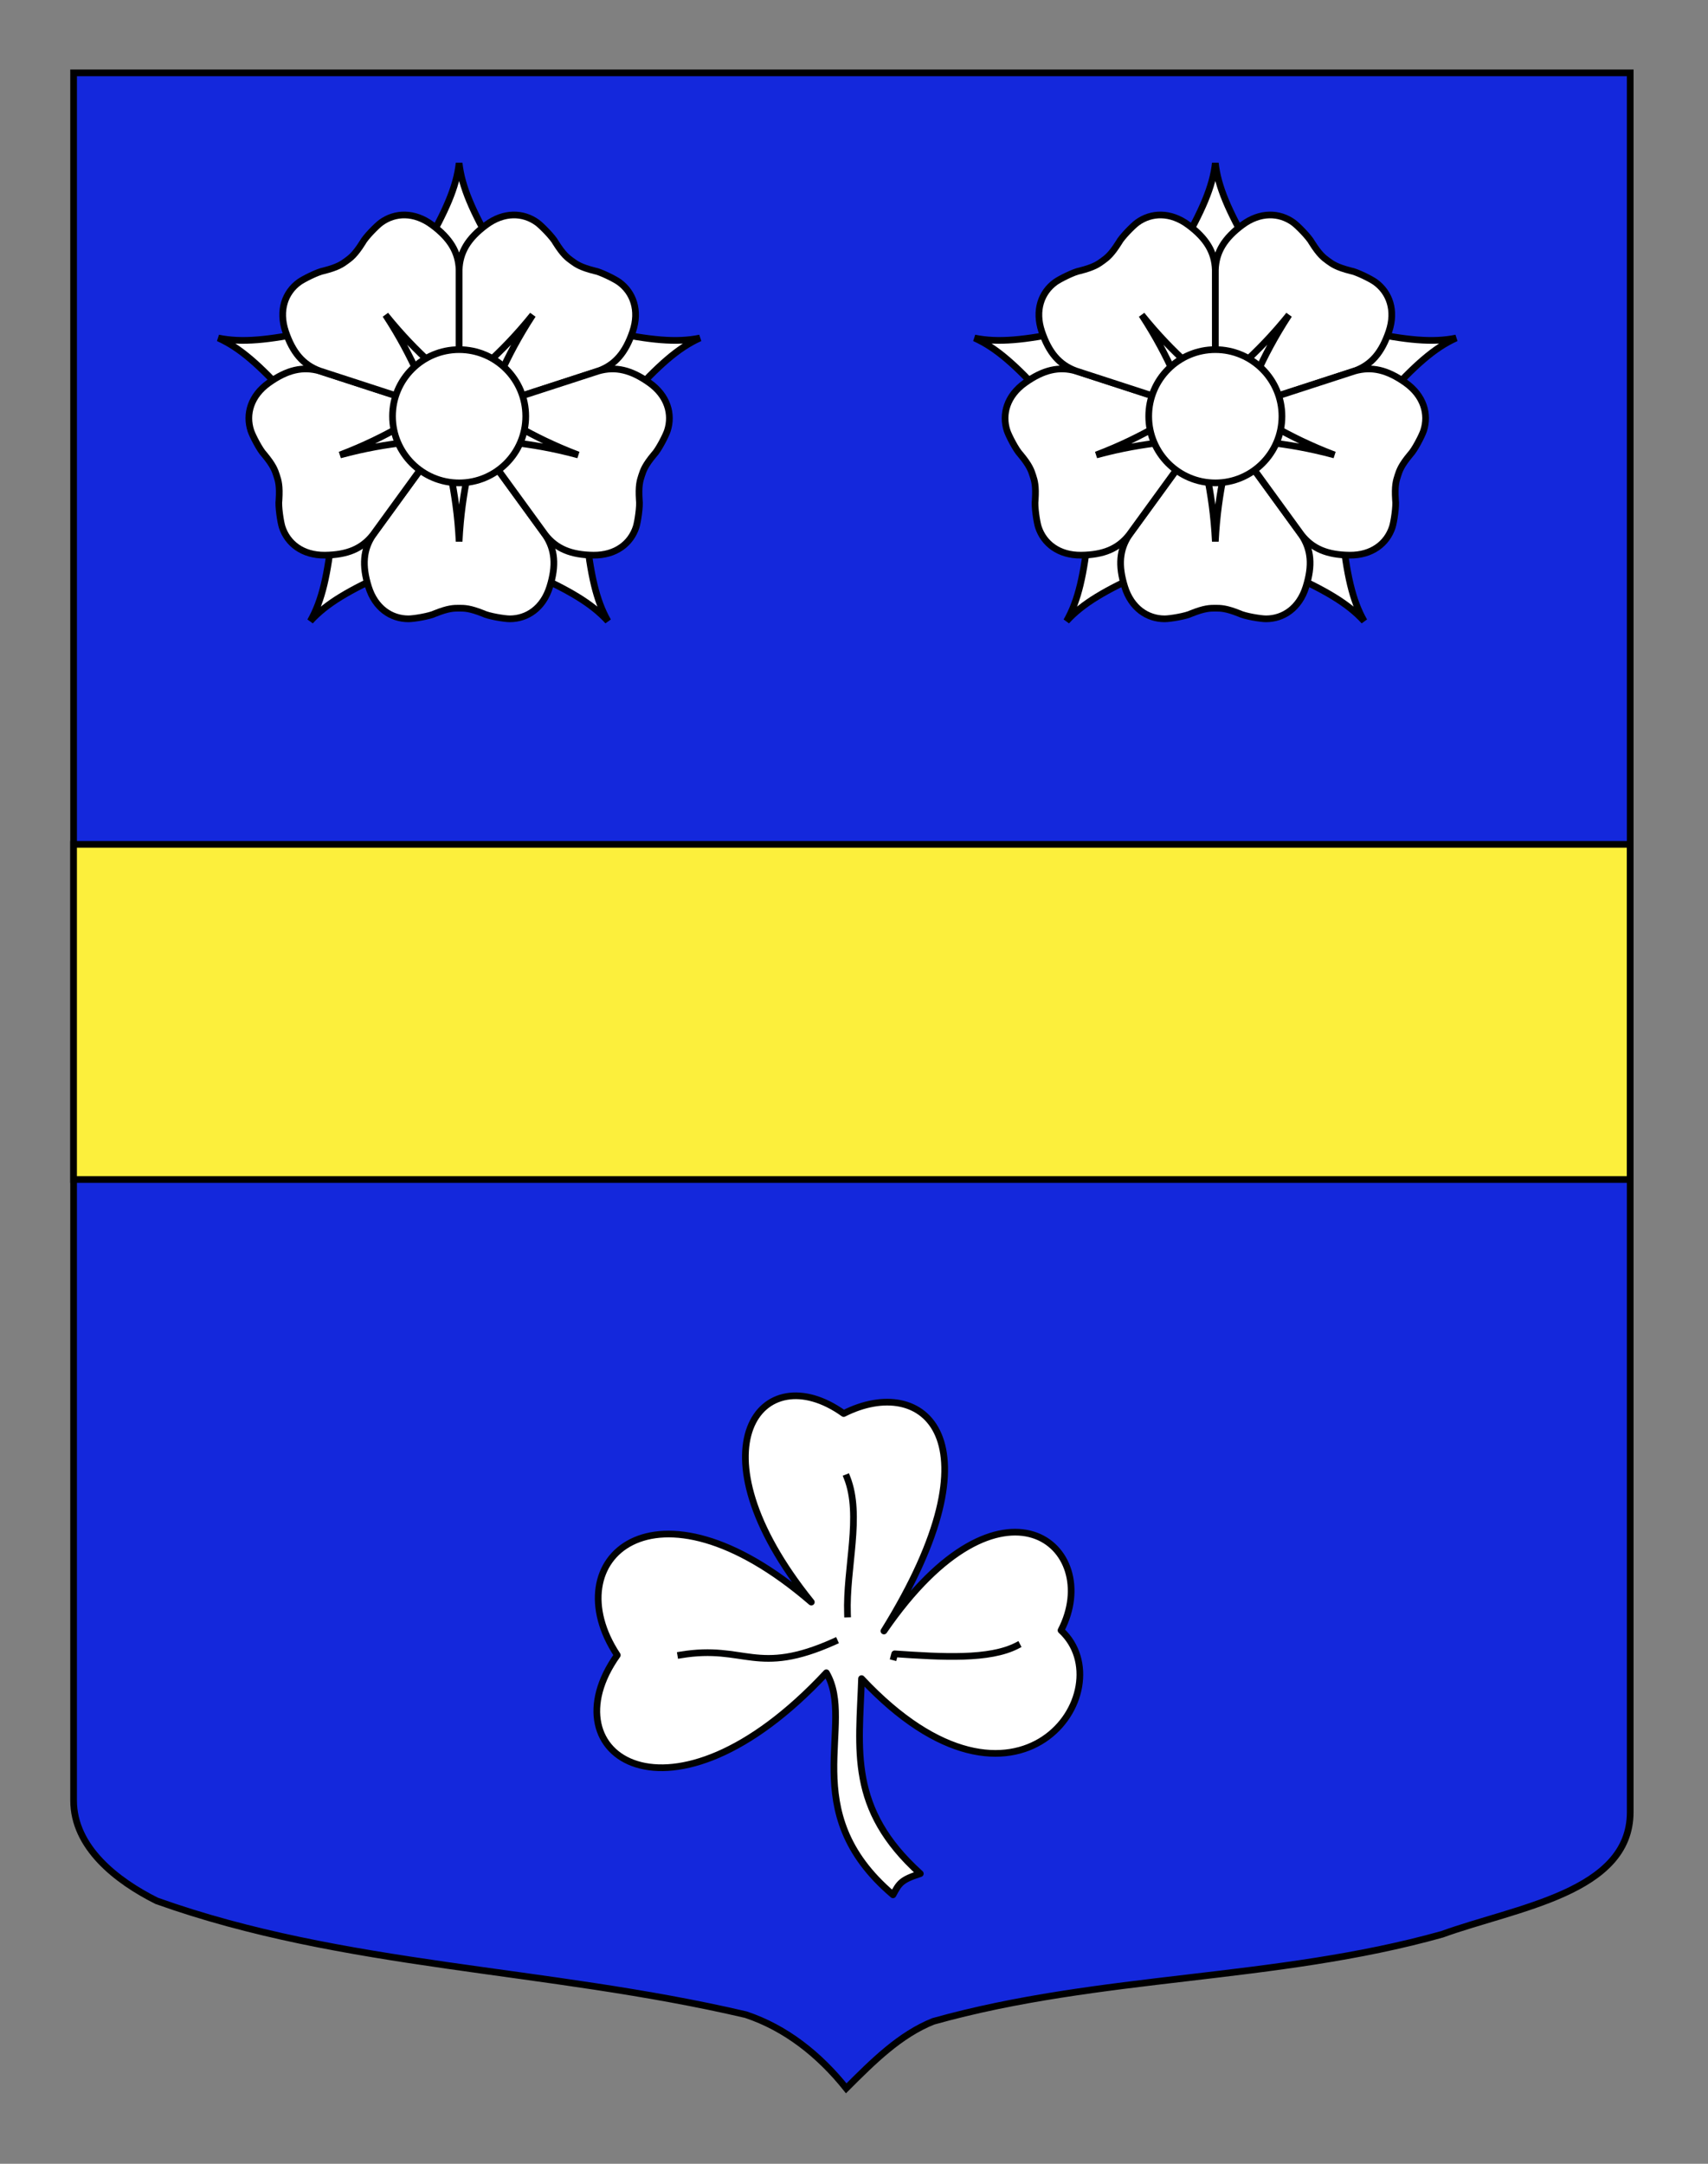
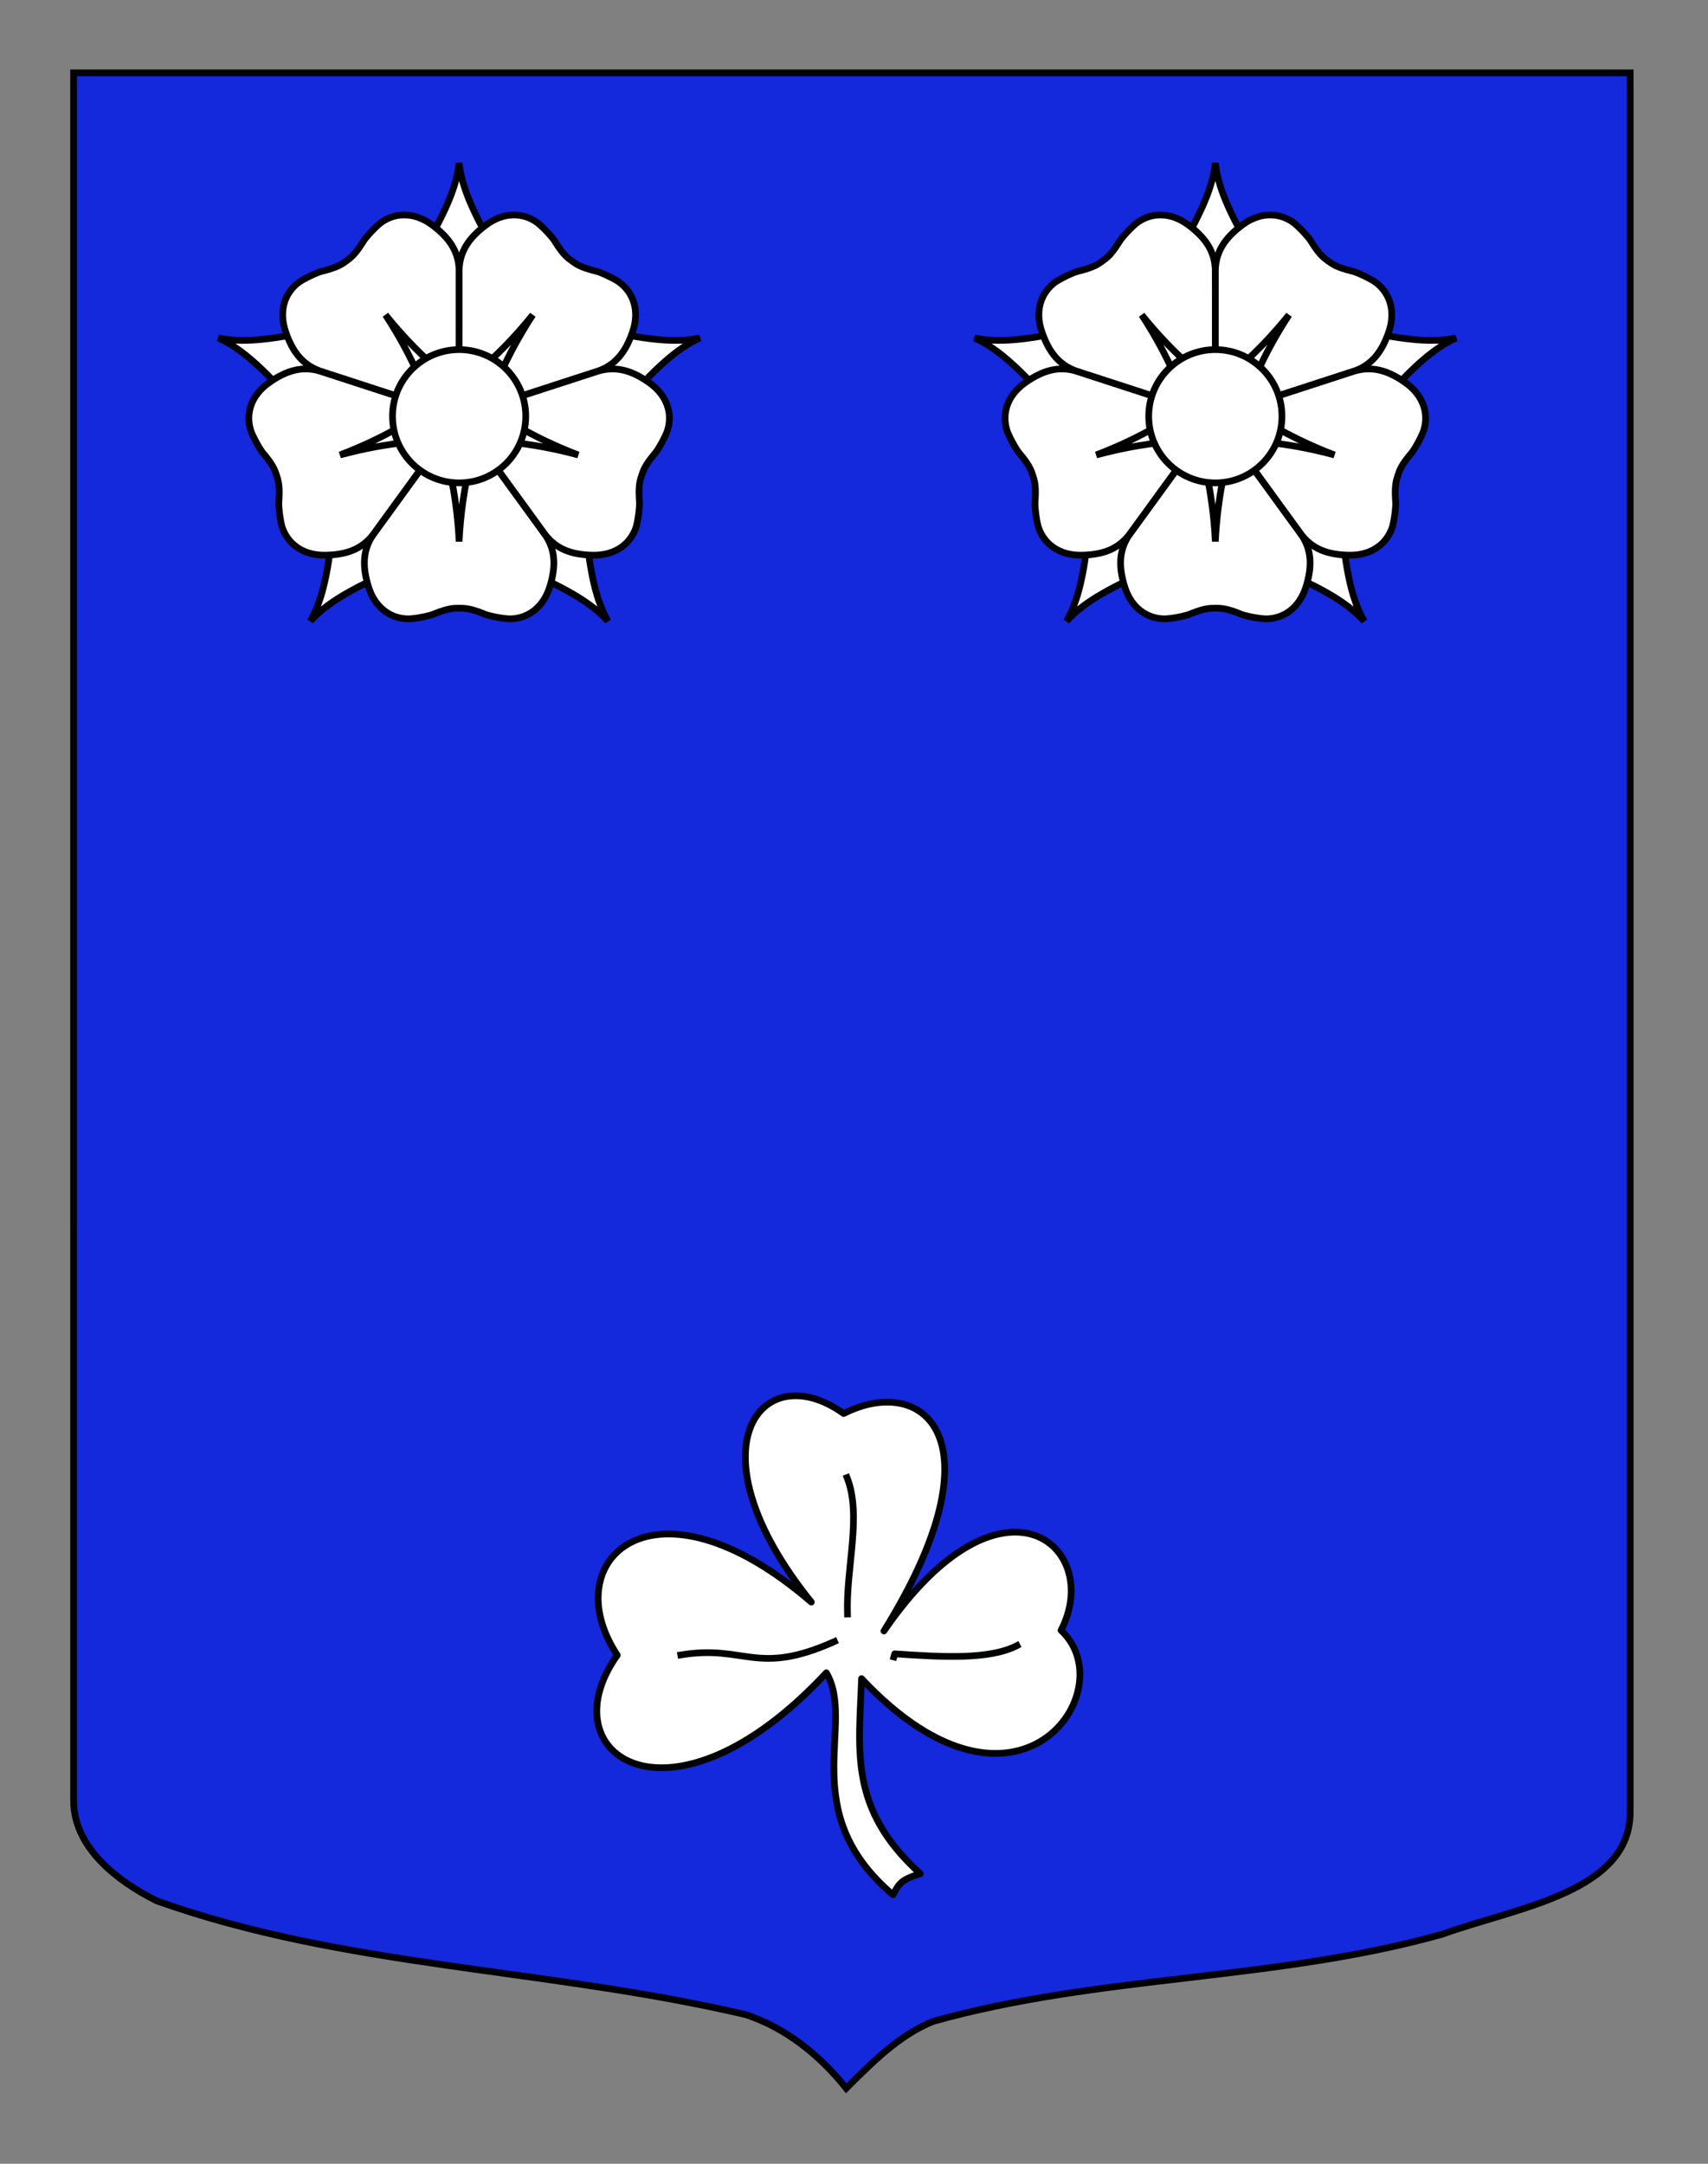
<svg xmlns="http://www.w3.org/2000/svg" version="1.0" id="Calque_2" x="0px" y="0px" width="255.118px" height="323.149px" viewBox="0 0 255.118 323.149" enable-background="new 0 0 255.118 323.149" xml:space="preserve">
  <rect x="0" y="0" width="255.118" height="323.149" fill="#808080" stroke="none" />
  <path id="Fond_x5F_de_x5F_l_x5F_ecu_1_" fill="#1428DC" stroke="#000000" d="M10.994,10.88c78,0,154.505,0,232.505,0  c0,135.583,0,149.083,0,259.75c0,12.043-17.099,14.25-28.1,18.25c-25,7-51,6-76,13c-5,2-9,6-13,10c-4-5-9-9-15-11c-30-7-60-7-88-17  c-6-3-12.406-8-12.406-15C10.994,245.339,10.994,147.255,10.994,10.88z" />
-   <rect id="Fasce" x="10.988" y="126.098" fill="#FCEF3C" stroke="#000000" width="232.5" height="50.061" />
  <g id="Rose">
    <path id="g1_rose_9_" fill="#FFFFFF" stroke="#000000" d="M183.917,51.418l2.79-14.33c-3.187-5.573-4.778-9.156-5.177-12.738   c-0.396,3.582-1.99,7.165-5.174,12.738l2.787,14.33H183.917z" />
    <path id="g1_rose_8_" fill="#FFFFFF" stroke="#000000" d="M192.492,61.116l14.488-1.779c4.316-4.75,7.23-7.372,10.518-8.856   c-3.529,0.727-7.432,0.321-13.715-0.986l-12.768,7.079L192.492,61.116z" />
    <path id="g1_rose_7_" fill="#FFFFFF" stroke="#000000" d="M185.917,72.265l6.168,13.232c5.852,2.638,9.244,4.599,11.672,7.264   c-1.783-3.132-2.6-6.966-3.299-13.35l-10.676-9.955L185.917,72.265z" />
    <path id="g1_rose_6_" fill="#FFFFFF" stroke="#000000" d="M173.28,69.457l-10.676,9.955c-0.699,6.384-1.518,10.218-3.301,13.35   c2.428-2.665,5.82-4.626,11.672-7.264l6.172-13.232L173.28,69.457z" />
    <path id="g1_rose_5_" fill="#FFFFFF" stroke="#000000" d="M172.047,56.573l-12.768-7.079c-6.283,1.308-10.184,1.713-13.715,0.986   c3.285,1.484,6.199,4.106,10.518,8.856l14.49,1.779L172.047,56.573z" />
    <path id="path2843_9_" fill="#FFFFFF" stroke="#000000" d="M189.093,92.42c2.588,0,4.977-1.592,5.973-4.777   c0.994-3.184,0.801-5.572-0.672-7.763L181.53,62.166L168.67,79.88c-1.475,2.19-1.668,4.579-0.674,7.763   c0.996,3.186,3.383,4.777,5.969,4.777c0.797,0,3.186-0.397,3.982-0.797c1.99-0.795,2.787-0.795,3.582-0.795s1.594,0,3.585,0.795   C185.91,92.023,188.298,92.42,189.093,92.42z" />
    <path fill="#FFFFFF" stroke="#000000" d="M181.53,80.875c0.398-7.964,1.99-12.739,2.788-16.719h-5.573   C179.54,68.136,181.133,72.912,181.53,80.875z" />
    <path id="path2843_8_" fill="#FFFFFF" stroke="#000000" d="M155.094,78.708c0.803,2.463,3.053,4.242,6.391,4.204   c3.336-0.037,5.545-0.962,7.174-3.039l12.871-17.707l-20.822-6.76c-2.535-0.723-4.867-0.171-7.588,1.76   c-2.723,1.931-3.498,4.693-2.699,7.154c0.246,0.757,1.363,2.906,1.988,3.541c1.371,1.646,1.621,2.404,1.863,3.16   c0.248,0.758,0.492,1.516,0.352,3.654C154.491,75.554,154.852,77.949,155.094,78.708z" />
    <path fill="#FFFFFF" stroke="#000000" d="M163.737,67.947c7.695-2.082,12.73-2.043,16.762-2.516l-1.723-5.301   C175.237,62.118,171.186,65.107,163.737,67.947z" />
    <path id="path2843_7_" fill="#FFFFFF" stroke="#000000" d="M157.629,42.137c-2.092,1.521-3.088,4.211-2.023,7.374   c1.068,3.16,2.629,4.978,5.107,5.884l20.816,6.771l-0.006-21.891c-0.096-2.638-1.34-4.685-4.02-6.676   c-2.676-1.99-5.545-1.875-7.639-0.355c-0.643,0.469-2.342,2.195-2.752,2.984c-1.141,1.814-1.785,2.282-2.43,2.75   c-0.643,0.469-1.289,0.936-3.365,1.461C160.44,40.587,158.274,41.668,157.629,42.137z" />
    <path fill="#FFFFFF" stroke="#000000" d="M170.534,47.028c4.359,6.677,5.877,11.476,7.572,15.165l4.508-3.275   C179.629,56.165,175.534,53.236,170.534,47.028z" />
    <path id="path2843_6_" fill="#FFFFFF" stroke="#000000" d="M193.197,33.244c-2.096-1.52-4.965-1.635-7.639,0.355   c-2.681,1.991-3.927,4.038-4.022,6.676l-0.006,21.891l20.817-6.771c2.479-0.906,4.041-2.724,5.107-5.884   c1.068-3.163,0.07-5.853-2.021-7.374c-0.645-0.469-2.812-1.55-3.689-1.697c-2.078-0.525-2.723-0.992-3.367-1.461   c-0.643-0.468-1.287-0.936-2.428-2.75C195.537,35.439,193.837,33.713,193.197,33.244z" />
    <path fill="#FFFFFF" stroke="#000000" d="M192.529,47.028c-5.002,6.208-9.099,9.137-12.083,11.89l4.511,3.275   C186.652,58.504,188.171,53.705,192.529,47.028z" />
    <path id="path2843_5_" fill="#FFFFFF" stroke="#000000" d="M212.64,64.32c0.799-2.461,0.023-5.224-2.697-7.154   s-5.053-2.482-7.59-1.76l-20.823,6.76l12.874,17.707c1.629,2.077,3.838,3.002,7.174,3.039c3.338,0.038,5.588-1.741,6.389-4.204   c0.244-0.759,0.604-3.153,0.473-4.032c-0.143-2.139,0.104-2.896,0.35-3.654c0.246-0.756,0.492-1.514,1.865-3.16   C211.277,67.226,212.394,65.078,212.64,64.32z" />
    <path fill="#FFFFFF" stroke="#000000" d="M199.326,67.947c-7.451-2.84-11.5-5.829-15.041-7.817l-1.724,5.301   C186.593,65.904,191.63,65.865,199.326,67.947z" />
    <circle fill="#FFFFFF" stroke="#000000" cx="181.53" cy="62.166" r="9.951" />
  </g>
  <g id="Rose_1_">
    <path id="g1_rose_10_" fill="#FFFFFF" stroke="#000000" d="M70.963,51.418l2.79-14.33c-3.187-5.573-4.778-9.156-5.177-12.738   c-0.396,3.582-1.99,7.165-5.174,12.738l2.787,14.33H70.963z" />
-     <path id="g1_rose_4_" fill="#FFFFFF" stroke="#000000" d="M79.539,61.116l14.488-1.779c4.316-4.75,7.23-7.372,10.518-8.856   c-3.529,0.727-7.432,0.321-13.715-0.986l-12.768,7.079L79.539,61.116z" />
+     <path id="g1_rose_4_" fill="#FFFFFF" stroke="#000000" d="M79.539,61.116l14.488-1.779c4.316-4.75,7.23-7.372,10.518-8.856   c-3.529,0.727-7.432,0.321-13.715-0.986l-12.768,7.079L79.539,61.116" />
    <path id="g1_rose_3_" fill="#FFFFFF" stroke="#000000" d="M72.964,72.265l6.168,13.232c5.852,2.638,9.244,4.599,11.672,7.264   c-1.783-3.132-2.6-6.966-3.299-13.35L76.83,69.457L72.964,72.265z" />
    <path id="g1_rose_2_" fill="#FFFFFF" stroke="#000000" d="M60.327,69.457l-10.676,9.955c-0.699,6.384-1.518,10.218-3.301,13.35   c2.428-2.665,5.82-4.626,11.672-7.264l6.172-13.232L60.327,69.457z" />
    <path id="g1_rose_1_" fill="#FFFFFF" stroke="#000000" d="M59.094,56.573l-12.768-7.079c-6.283,1.308-10.184,1.713-13.715,0.986   c3.285,1.484,6.199,4.106,10.518,8.856l14.49,1.779L59.094,56.573z" />
    <path id="path2843_10_" fill="#FFFFFF" stroke="#000000" d="M76.14,92.42c2.588,0,4.977-1.592,5.973-4.777   c0.994-3.184,0.801-5.572-0.672-7.763L68.577,62.166L55.717,79.88c-1.475,2.19-1.668,4.579-0.674,7.763   c0.996,3.186,3.383,4.777,5.969,4.777c0.797,0,3.186-0.397,3.982-0.797c1.99-0.795,2.787-0.795,3.582-0.795s1.594,0,3.585,0.795   C72.957,92.023,75.345,92.42,76.14,92.42z" />
    <path fill="#FFFFFF" stroke="#000000" d="M68.577,80.875c0.398-7.964,1.99-12.739,2.788-16.719h-5.573   C66.586,68.136,68.18,72.912,68.577,80.875z" />
    <path id="path2843_4_" fill="#FFFFFF" stroke="#000000" d="M42.141,78.708c0.803,2.463,3.053,4.242,6.391,4.204   c3.336-0.037,5.545-0.962,7.174-3.039l12.871-17.707l-20.822-6.76c-2.535-0.723-4.867-0.171-7.588,1.76   c-2.723,1.931-3.498,4.693-2.699,7.154c0.246,0.757,1.363,2.906,1.988,3.541c1.371,1.646,1.621,2.404,1.863,3.16   c0.248,0.758,0.492,1.516,0.352,3.654C41.538,75.554,41.899,77.949,42.141,78.708z" />
    <path fill="#FFFFFF" stroke="#000000" d="M50.784,67.947c7.695-2.082,12.73-2.043,16.762-2.516l-1.723-5.301   C62.284,62.118,58.233,65.107,50.784,67.947z" />
    <path id="path2843_3_" fill="#FFFFFF" stroke="#000000" d="M44.676,42.137c-2.092,1.521-3.088,4.211-2.023,7.374   c1.068,3.16,2.629,4.978,5.107,5.884l20.816,6.771l-0.006-21.891c-0.096-2.638-1.34-4.685-4.02-6.676   c-2.676-1.99-5.545-1.875-7.639-0.355c-0.643,0.469-2.342,2.195-2.752,2.984c-1.141,1.814-1.785,2.282-2.43,2.75   c-0.643,0.469-1.289,0.936-3.365,1.461C47.487,40.587,45.321,41.668,44.676,42.137z" />
    <path fill="#FFFFFF" stroke="#000000" d="M57.581,47.028c4.359,6.677,5.877,11.476,7.572,15.165l4.508-3.275   C66.676,56.165,62.581,53.236,57.581,47.028z" />
    <path id="path2843_2_" fill="#FFFFFF" stroke="#000000" d="M80.244,33.244c-2.096-1.52-4.965-1.635-7.639,0.355   c-2.681,1.991-3.927,4.038-4.022,6.676l-0.006,21.891l20.817-6.771c2.479-0.906,4.041-2.724,5.107-5.884   c1.068-3.163,0.07-5.853-2.021-7.374c-0.645-0.469-2.812-1.55-3.689-1.697c-2.078-0.525-2.723-0.992-3.367-1.461   c-0.643-0.468-1.287-0.936-2.428-2.75C82.583,35.439,80.884,33.713,80.244,33.244z" />
    <path fill="#FFFFFF" stroke="#000000" d="M79.576,47.028c-5.002,6.208-9.099,9.137-12.083,11.89l4.511,3.275   C73.699,58.504,75.218,53.705,79.576,47.028z" />
    <path id="path2843_1_" fill="#FFFFFF" stroke="#000000" d="M99.687,64.32c0.799-2.461,0.023-5.224-2.697-7.154   s-5.053-2.482-7.59-1.76l-20.823,6.76l12.874,17.707c1.629,2.077,3.838,3.002,7.174,3.039c3.338,0.038,5.588-1.741,6.389-4.204   c0.244-0.759,0.604-3.153,0.473-4.032c-0.143-2.139,0.104-2.896,0.35-3.654c0.246-0.756,0.492-1.514,1.865-3.16   C98.324,67.226,99.441,65.078,99.687,64.32z" />
    <path fill="#FFFFFF" stroke="#000000" d="M86.373,67.947c-7.451-2.84-11.5-5.829-15.041-7.817l-1.724,5.301   C73.64,65.904,78.677,65.865,86.373,67.947z" />
    <circle fill="#FFFFFF" stroke="#000000" cx="68.577" cy="62.166" r="9.951" />
  </g>
  <g id="Trefle">
    <path id="path3236" fill="#FFFFFF" stroke="#010202" stroke-linecap="square" stroke-linejoin="round" d="M132.03,243.584   c17.632-25.674,32.923-12.619,26.451-0.099c9.56,8.841-6.431,32.122-29.795,7.208c-0.349,10.609-2.013,19.392,8.779,29.129   c-2.896,0.92-3.159,1.448-4.08,3.159c-14.743-12.505-5.462-25.55-9.956-33.159c-23.298,25.017-41.832,12.284-31.226-2.636   c-9.396-14.208,5.471-28.198,28.982-7.918c-18.533-22.983-7.426-36.945,4.834-28.161   C137.906,205.088,149.866,214.82,132.03,243.584z" />
    <path id="path3238" fill="#FFFFFF" stroke="#010202" stroke-linecap="square" stroke-linejoin="round" d="M151.907,245.762   c-4.115,2.136-11.158,1.715-18.271,1.232l-0.121,0.466l0,0" />
    <path id="path3240" fill="#FFFFFF" stroke="#010202" stroke-linecap="square" stroke-linejoin="round" d="M126.522,220.675   c2.252,5.67-0.186,13.532,0.064,20.375" />
    <path id="path3242" fill="#FFFFFF" stroke="#010202" stroke-linecap="square" stroke-linejoin="round" d="M124.642,245.153   c-11.67,5.25-13.296,0.407-22.957,2.005" />
  </g>
</svg>